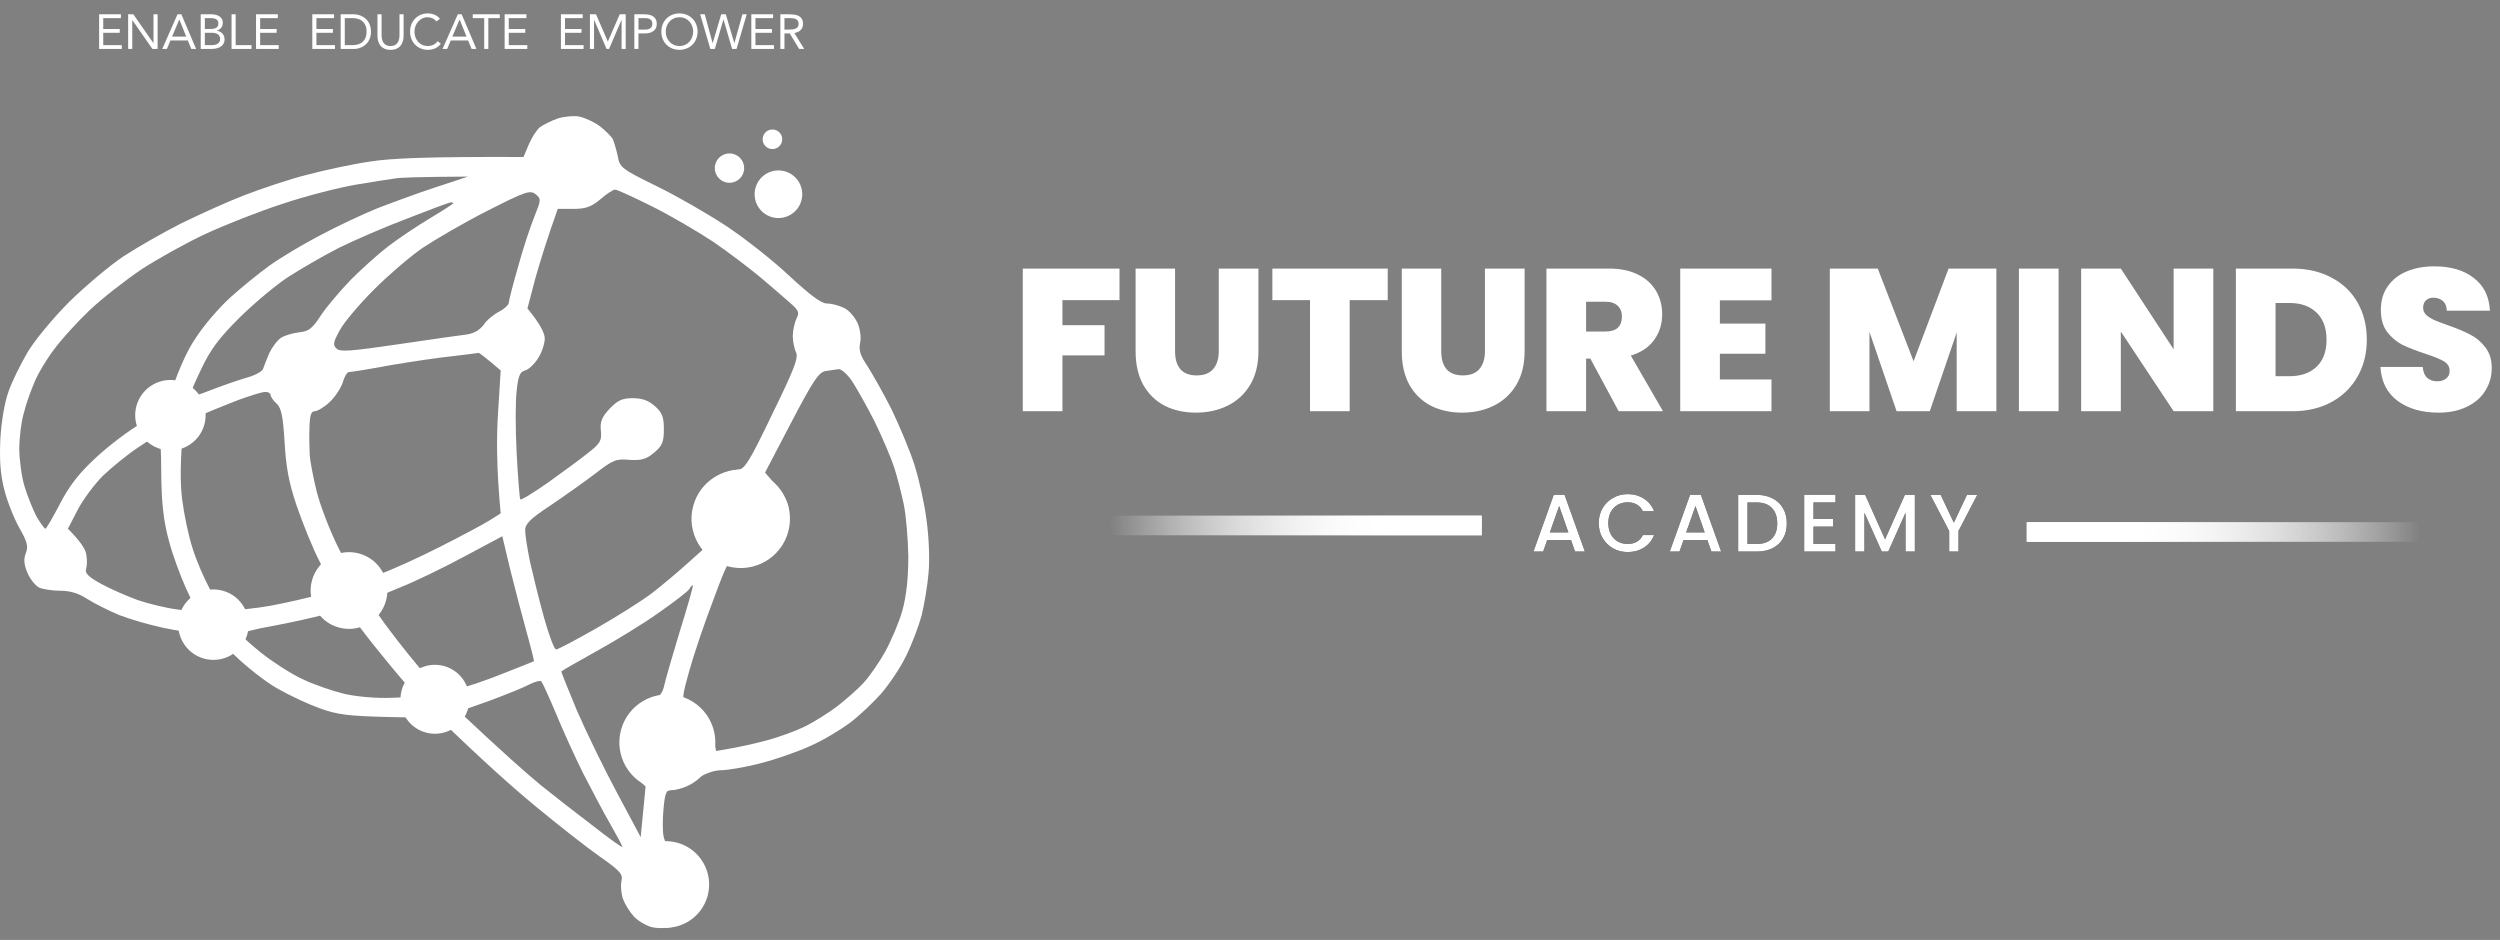
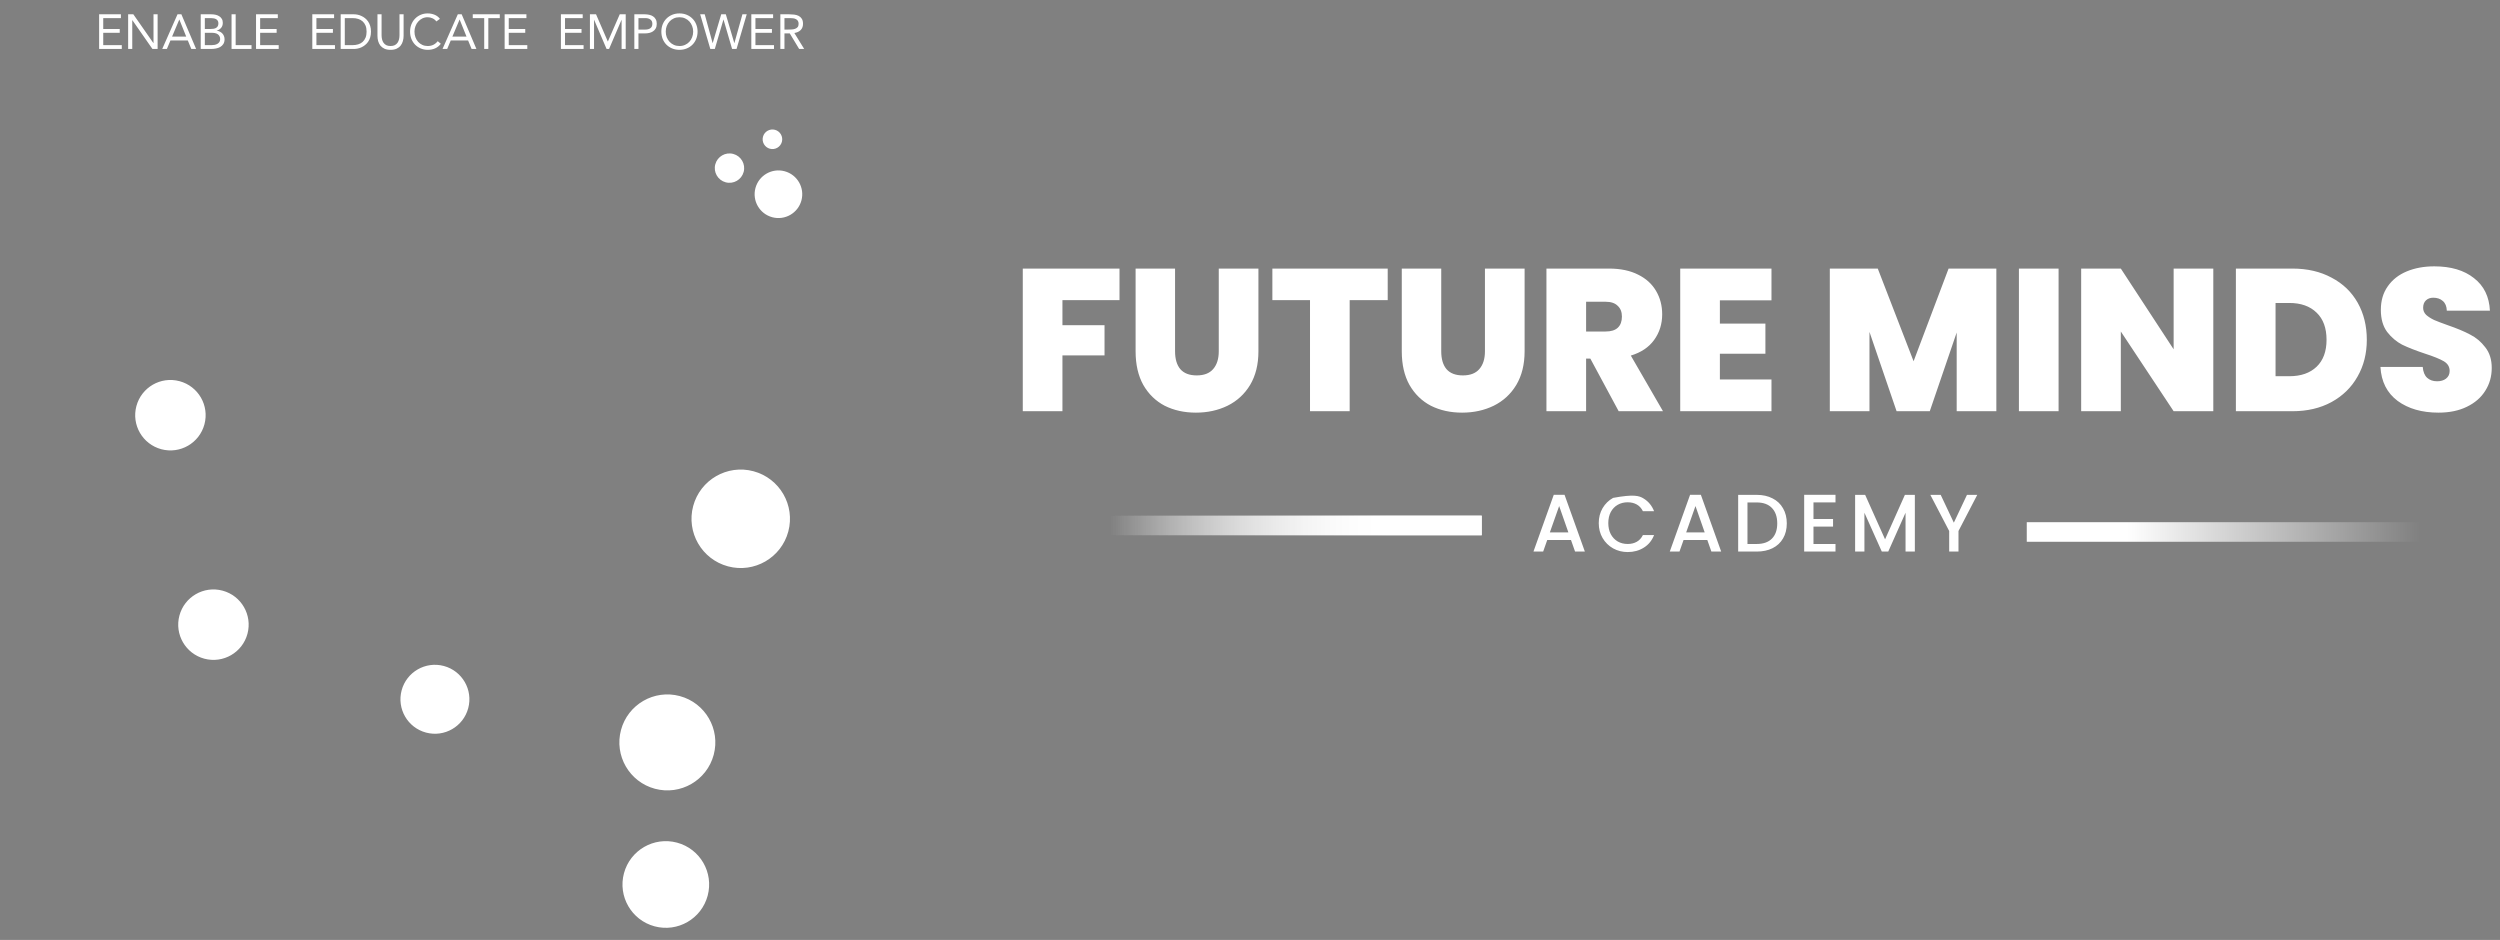
<svg xmlns="http://www.w3.org/2000/svg" width="766" height="288" viewBox="0 0 766 288" fill="none">
  <rect x="0" y="0" width="766" height="288" fill="#808080" stroke="none" />
  <path d="M30.372 4.38H37.047V5.55H31.632V8.88H36.687V10.05H31.632V13.83H37.317V15H30.372V4.38ZM39.264 4.38H40.854L47.004 13.2H47.034V4.38H48.294V15H46.704L40.554 6.18H40.524V15H39.264V4.38ZM54.389 4.38H55.574L60.089 15H58.619L57.539 12.39H52.229L51.134 15H49.709L54.389 4.38ZM54.959 6H54.929L52.724 11.22H57.059L54.959 6ZM61.5 4.38H64.74C65.18 4.38 65.61 4.425 66.03 4.515C66.45 4.605 66.825 4.755 67.155 4.965C67.485 5.165 67.75 5.43 67.95 5.76C68.16 6.09 68.265 6.5 68.265 6.99C68.265 7.61 68.095 8.125 67.755 8.535C67.425 8.935 66.975 9.22 66.405 9.39V9.42C66.745 9.45 67.06 9.54 67.35 9.69C67.65 9.83 67.905 10.015 68.115 10.245C68.335 10.475 68.505 10.745 68.625 11.055C68.745 11.355 68.805 11.68 68.805 12.03C68.805 12.62 68.68 13.105 68.43 13.485C68.19 13.865 67.87 14.17 67.47 14.4C67.08 14.62 66.635 14.775 66.135 14.865C65.645 14.955 65.155 15 64.665 15H61.5V4.38ZM62.76 8.88H64.5C64.8 8.88 65.09 8.86 65.37 8.82C65.66 8.78 65.92 8.7 66.15 8.58C66.38 8.45 66.565 8.275 66.705 8.055C66.845 7.825 66.915 7.525 66.915 7.155C66.915 6.825 66.85 6.56 66.72 6.36C66.59 6.15 66.415 5.985 66.195 5.865C65.985 5.745 65.74 5.665 65.46 5.625C65.19 5.575 64.915 5.55 64.635 5.55H62.76V8.88ZM62.76 13.83H64.89C65.2 13.83 65.505 13.8 65.805 13.74C66.115 13.67 66.39 13.565 66.63 13.425C66.88 13.275 67.08 13.085 67.23 12.855C67.38 12.615 67.455 12.325 67.455 11.985C67.455 11.615 67.38 11.305 67.23 11.055C67.09 10.805 66.9 10.605 66.66 10.455C66.43 10.305 66.16 10.2 65.85 10.14C65.55 10.08 65.24 10.05 64.92 10.05H62.76V13.83ZM70.948 4.38H72.208V13.83H77.068V15H70.948V4.38ZM78.448 4.38H85.123V5.55H79.708V8.88H84.763V10.05H79.708V13.83H85.393V15H78.448V4.38ZM95.69 4.38H102.365V5.55H96.95V8.88H102.005V10.05H96.95V13.83H102.635V15H95.69V4.38ZM104.386 4.38H108.466C108.816 4.38 109.186 4.42 109.576 4.5C109.966 4.58 110.351 4.71 110.731 4.89C111.121 5.06 111.491 5.285 111.841 5.565C112.201 5.845 112.516 6.185 112.786 6.585C113.056 6.975 113.271 7.43 113.431 7.95C113.591 8.46 113.671 9.04 113.671 9.69C113.671 10.34 113.591 10.925 113.431 11.445C113.271 11.955 113.056 12.41 112.786 12.81C112.516 13.2 112.201 13.535 111.841 13.815C111.491 14.095 111.121 14.325 110.731 14.505C110.351 14.675 109.966 14.8 109.576 14.88C109.186 14.96 108.816 15 108.466 15H104.386V4.38ZM105.646 13.83H108.046C108.656 13.83 109.221 13.75 109.741 13.59C110.261 13.43 110.711 13.185 111.091 12.855C111.471 12.515 111.771 12.085 111.991 11.565C112.211 11.045 112.321 10.42 112.321 9.69C112.321 8.96 112.211 8.335 111.991 7.815C111.771 7.295 111.471 6.87 111.091 6.54C110.711 6.2 110.261 5.95 109.741 5.79C109.221 5.63 108.656 5.55 108.046 5.55H105.646V13.83ZM123.664 10.95C123.664 11.53 123.589 12.08 123.439 12.6C123.299 13.12 123.069 13.58 122.749 13.98C122.439 14.37 122.029 14.685 121.519 14.925C121.009 15.155 120.389 15.27 119.659 15.27C118.929 15.27 118.309 15.155 117.799 14.925C117.289 14.685 116.874 14.37 116.554 13.98C116.244 13.58 116.014 13.12 115.864 12.6C115.724 12.08 115.654 11.53 115.654 10.95V4.38H116.914V10.77C116.914 11.2 116.959 11.615 117.049 12.015C117.139 12.415 117.289 12.77 117.499 13.08C117.709 13.39 117.989 13.64 118.339 13.83C118.689 14.01 119.129 14.1 119.659 14.1C120.189 14.1 120.629 14.01 120.979 13.83C121.329 13.64 121.609 13.39 121.819 13.08C122.029 12.77 122.179 12.415 122.269 12.015C122.359 11.615 122.404 11.2 122.404 10.77V4.38H123.664V10.95ZM133.701 6.57C133.381 6.14 132.986 5.82 132.516 5.61C132.046 5.39 131.556 5.28 131.046 5.28C130.456 5.28 129.911 5.4 129.411 5.64C128.921 5.88 128.496 6.205 128.136 6.615C127.776 7.015 127.496 7.485 127.296 8.025C127.096 8.555 126.996 9.11 126.996 9.69C126.996 10.31 127.096 10.89 127.296 11.43C127.496 11.96 127.771 12.425 128.121 12.825C128.481 13.215 128.906 13.525 129.396 13.755C129.896 13.985 130.446 14.1 131.046 14.1C131.696 14.1 132.276 13.975 132.786 13.725C133.296 13.465 133.741 13.095 134.121 12.615L135.066 13.41C134.586 14.05 134.006 14.52 133.326 14.82C132.656 15.12 131.896 15.27 131.046 15.27C130.286 15.27 129.576 15.13 128.916 14.85C128.256 14.57 127.681 14.185 127.191 13.695C126.711 13.195 126.331 12.605 126.051 11.925C125.781 11.245 125.646 10.5 125.646 9.69C125.646 8.91 125.776 8.18 126.036 7.5C126.306 6.82 126.681 6.23 127.161 5.73C127.641 5.23 128.211 4.835 128.871 4.545C129.531 4.255 130.256 4.11 131.046 4.11C131.766 4.11 132.456 4.24 133.116 4.5C133.786 4.76 134.346 5.185 134.796 5.775L133.701 6.57ZM140.272 4.38H141.457L145.972 15H144.502L143.422 12.39H138.112L137.017 15H135.592L140.272 4.38ZM140.842 6H140.812L138.607 11.22H142.942L140.842 6ZM153.132 5.55H149.622V15H148.362V5.55H144.852V4.38H153.132V5.55ZM154.62 4.38H161.295V5.55H155.88V8.88H160.935V10.05H155.88V13.83H161.565V15H154.62V4.38ZM171.862 4.38H178.537V5.55H173.122V8.88H178.177V10.05H173.122V13.83H178.807V15H171.862V4.38ZM180.753 4.38H182.628L186.228 12.705H186.258L189.888 4.38H191.718V15H190.458V6.09H190.428L186.618 15H185.853L182.043 6.09H182.013V15H180.753V4.38ZM194.362 4.38H197.512C198.002 4.38 198.467 4.43 198.907 4.53C199.357 4.62 199.752 4.78 200.092 5.01C200.442 5.23 200.717 5.53 200.917 5.91C201.127 6.28 201.232 6.74 201.232 7.29C201.232 7.87 201.122 8.35 200.902 8.73C200.682 9.11 200.397 9.41 200.047 9.63C199.707 9.85 199.332 10.005 198.922 10.095C198.512 10.185 198.122 10.23 197.752 10.23H195.622V15H194.362V4.38ZM195.622 9.06H197.752C198.382 9.06 198.892 8.92 199.282 8.64C199.682 8.35 199.882 7.905 199.882 7.305C199.882 6.705 199.682 6.265 199.282 5.985C198.892 5.695 198.382 5.55 197.752 5.55H195.622V9.06ZM208.188 15.27C207.378 15.27 206.633 15.13 205.953 14.85C205.283 14.57 204.698 14.185 204.198 13.695C203.708 13.195 203.323 12.605 203.043 11.925C202.773 11.235 202.638 10.49 202.638 9.69C202.638 8.89 202.773 8.15 203.043 7.47C203.323 6.78 203.708 6.19 204.198 5.7C204.698 5.2 205.283 4.81 205.953 4.53C206.633 4.25 207.378 4.11 208.188 4.11C208.998 4.11 209.738 4.25 210.408 4.53C211.088 4.81 211.673 5.2 212.163 5.7C212.663 6.19 213.048 6.78 213.318 7.47C213.598 8.15 213.738 8.89 213.738 9.69C213.738 10.49 213.598 11.235 213.318 11.925C213.048 12.605 212.663 13.195 212.163 13.695C211.673 14.185 211.088 14.57 210.408 14.85C209.738 15.13 208.998 15.27 208.188 15.27ZM208.188 14.1C208.808 14.1 209.373 13.985 209.883 13.755C210.403 13.525 210.848 13.21 211.218 12.81C211.588 12.41 211.873 11.945 212.073 11.415C212.283 10.875 212.388 10.3 212.388 9.69C212.388 9.08 212.283 8.51 212.073 7.98C211.873 7.44 211.588 6.97 211.218 6.57C210.848 6.17 210.403 5.855 209.883 5.625C209.373 5.395 208.808 5.28 208.188 5.28C207.568 5.28 206.998 5.395 206.478 5.625C205.968 5.855 205.528 6.17 205.158 6.57C204.788 6.97 204.498 7.44 204.288 7.98C204.088 8.51 203.988 9.08 203.988 9.69C203.988 10.3 204.088 10.875 204.288 11.415C204.498 11.945 204.788 12.41 205.158 12.81C205.528 13.21 205.968 13.525 206.478 13.755C206.998 13.985 207.568 14.1 208.188 14.1ZM214.533 4.38H215.928L218.343 13.2H218.373L220.983 4.38H222.393L224.988 13.2H225.018L227.478 4.38H228.798L225.678 15H224.313L221.688 6H221.658L219.018 15H217.638L214.533 4.38ZM230.206 4.38H236.881V5.55H231.466V8.88H236.521V10.05H231.466V13.83H237.151V15H230.206V4.38ZM239.098 4.38H241.813C242.323 4.38 242.828 4.41 243.328 4.47C243.838 4.53 244.293 4.66 244.693 4.86C245.093 5.06 245.418 5.355 245.668 5.745C245.918 6.125 246.043 6.645 246.043 7.305C246.043 8.085 245.808 8.715 245.338 9.195C244.868 9.675 244.218 9.98 243.388 10.11L246.403 15H244.858L241.978 10.23H240.358V15H239.098V4.38ZM240.358 9.06H241.483C241.833 9.06 242.193 9.05 242.563 9.03C242.943 9.01 243.288 8.945 243.598 8.835C243.918 8.725 244.178 8.555 244.378 8.325C244.588 8.085 244.693 7.745 244.693 7.305C244.693 6.925 244.618 6.62 244.468 6.39C244.318 6.16 244.118 5.985 243.868 5.865C243.628 5.735 243.353 5.65 243.043 5.61C242.743 5.57 242.438 5.55 242.128 5.55H240.358V9.06Z" fill="white" />
-   <path fill-rule="evenodd" clip-rule="evenodd" d="M183.708 38.6C181.908 37.3 179.008 36 177.408 35.7C175.808 35.4 172.808 35.7 170.908 36.3C168.908 37 166.508 38.2 165.408 39C164.408 39.8 162.908 42.2 162.008 44.3L160.408 48.1C130.108 48 119.808 48.5 113.408 49.5C107.908 50.3 99.108 52.2 93.908 53.6C88.708 54.9 80.108 57.8 74.908 59.8C69.708 61.8 60.908 65.8 55.408 68.5C49.908 71.3 42.008 75.8 37.908 78.5C33.808 81.2 26.308 87.5 21.308 92.4C16.308 97.4 10.508 104.4 8.408 108C6.308 111.6 3.608 117 2.608 120C1.408 123.3 0.408 129.2 0.108 134.5C-0.192 140.9 0.108 145.4 1.308 150C2.208 153.6 4.308 158.9 5.908 161.7C8.408 166.1 8.708 167.4 7.908 169.5C7.208 171.3 7.308 172.9 8.408 175.5C9.208 177.4 10.808 179.4 11.908 180C13.008 180.5 15.908 181 18.408 181C21.508 181 24.108 181.8 26.708 183.5C28.708 184.8 33.108 187 36.408 188.4C39.708 189.7 45.908 191.5 50.208 192.4C54.408 193.3 59.508 194 61.408 194C64.408 194 65.908 195 71.708 200.6C75.408 204.2 81.308 208.9 84.908 210.9C88.508 213 94.308 215.7 97.908 217C103.408 219 106.708 219.4 119.408 219.7L134.408 220C147.608 232.8 157.008 241.2 163.908 246.9C170.808 252.6 179.708 259.6 183.708 262.4C190.108 266.9 190.908 267.8 190.408 270C190.108 271.4 190.308 273.8 190.908 275.5C191.508 277.1 193.008 279.5 194.208 280.8C195.408 282.1 197.808 283.5 199.408 284C201.208 284.5 204.008 284.5 206.208 283.9C208.208 283.4 210.908 281.8 212.208 280.2C213.508 278.7 214.908 275.9 215.308 274C215.808 271.7 215.608 269.4 214.808 267.5C214.008 265.8 212.808 263.7 211.908 262.7C211.108 261.8 208.908 260.5 207.208 260C204.808 259.3 203.708 258.3 203.308 256.2C203.008 254.7 203.008 250.9 203.308 247.7C203.808 242.6 204.108 242 206.208 242C207.408 242 210.408 240.7 212.908 239C215.708 237.1 218.708 236 220.908 236C222.808 236 228.208 235.1 232.908 233.9C237.608 232.7 244.508 230.3 248.408 228.5C252.308 226.8 257.708 223.5 260.508 221.4C263.308 219.3 267.608 215.2 270.008 212.5C272.408 209.7 275.908 204.6 277.608 201C279.408 197.4 281.508 191.8 282.408 188.5C283.208 185.2 284.208 179.3 284.508 175.5C284.908 171.6 284.608 164.5 283.908 159.5C283.308 154.5 281.608 146.9 280.208 142.5C278.808 138.1 275.608 130.5 273.208 125.5C270.708 120.5 267.308 114.6 265.808 112.2C263.608 109 263.108 107.3 263.508 105.2C263.908 103.7 263.608 101 262.808 99.1C262.008 97.3 260.208 95.1 258.708 94.4C257.108 93.6 254.808 93 253.408 93C251.608 93 248.208 90.4 241.708 84.4C236.608 79.6 227.908 72.8 222.308 69.1C216.808 65.5 207.308 60 201.108 57C190.508 51.8 189.908 51.3 189.308 48C188.908 46.1 188.208 43.7 187.808 42.7C187.308 41.8 185.408 39.9 183.708 38.6ZM133.408 57.402L143.408 54.102C127.908 54.202 122.308 54.402 120.908 54.702C119.508 54.902 114.108 55.702 108.908 56.602C103.708 57.502 93.508 60.102 86.408 62.502C79.308 64.802 68.708 69.002 62.908 71.702C57.108 74.402 48.308 79.302 43.408 82.502C38.508 85.802 31.308 91.402 27.508 95.002C23.708 98.602 18.808 104.002 16.608 107.002C14.308 110.002 11.608 114.502 10.608 117.002C9.508 119.502 8.008 123.702 7.308 126.502C6.508 129.202 5.908 134.202 5.908 137.502C5.908 140.802 6.608 146.002 7.508 149.002C8.408 152.002 10.108 156.202 11.208 158.302C12.408 160.302 13.608 162.002 13.908 162.002C14.208 162.002 16.208 158.502 18.408 154.302C21.308 148.702 24.308 144.902 29.508 140.102C33.408 136.502 39.708 131.702 43.608 129.502L50.608 125.502C54.308 113.802 57.308 107.402 60.008 103.502C62.508 99.602 67.308 94.102 70.508 91.202C73.808 88.202 79.108 83.902 82.408 81.502C85.708 79.102 92.708 74.902 97.908 72.202C103.108 69.402 111.008 65.702 115.408 63.902C119.808 62.202 127.908 59.202 133.408 57.402ZM163.808 66.202C165.808 61.202 165.808 60.902 164.108 59.502C162.408 58.202 161.108 58.602 149.308 64.602C142.208 68.202 133.308 73.402 129.408 76.002C125.508 78.702 118.908 84.402 114.608 88.702C110.308 93.002 105.608 98.502 104.208 101.002C102.108 104.802 101.908 105.702 103.108 106.802C104.208 107.902 107.508 107.602 121.908 105.502C123.248 105.306 124.586 105.111 125.901 104.919C134.012 103.734 141.273 102.674 142.908 102.502C145.208 102.202 147.008 101.102 148.208 99.502C149.108 98.102 151.308 96.302 152.908 95.502C154.508 94.702 155.908 93.402 155.908 92.702C155.908 92.102 157.208 87.002 158.808 81.502C160.308 76.002 162.608 69.102 163.808 66.202ZM199.908 63.302C194.108 60.402 188.908 58.002 188.408 58.102C187.908 58.102 185.808 59.402 183.908 61.102C181.108 63.402 179.508 64.002 175.608 64.002H170.908C167.708 72.902 165.608 79.802 164.108 85.002L161.608 94.502C165.708 99.502 166.908 102.202 166.908 103.702C166.908 105.302 166.008 108.002 164.908 109.702C163.808 111.502 162.008 113.202 160.908 113.502C159.308 113.902 158.808 115.102 158.308 119.702C157.908 122.902 157.908 131.602 158.308 139.002C158.708 146.402 159.208 152.702 159.408 153.002C159.708 153.302 163.408 151.002 167.708 148.002C171.908 145.002 177.408 141.002 179.908 139.002C183.908 135.902 184.408 135.102 184.108 132.002C183.808 129.202 184.408 127.802 186.808 125.202C189.308 122.602 190.708 122.002 193.908 122.002C196.708 122.002 198.708 122.702 200.608 124.402C202.908 126.402 203.408 127.702 203.408 131.502C203.408 135.502 202.908 136.602 200.408 138.702C198.008 140.702 196.608 141.102 192.908 140.902C188.808 140.502 187.808 140.902 182.408 145.102C179.108 147.602 172.908 152.002 168.608 154.902C162.408 159.002 160.908 160.502 160.908 162.502C160.908 163.902 161.608 168.302 162.408 172.202C163.308 176.202 165.208 183.902 166.708 189.302C168.208 194.602 169.808 199.002 170.408 199.002C170.908 199.002 176.608 196.002 182.908 192.402C189.208 188.802 196.808 184.002 199.808 181.702C202.808 179.402 207.908 175.102 211.108 172.202L216.908 167.002C214.308 161.702 213.808 159.002 214.108 156.502C214.308 154.302 215.608 151.102 216.908 149.302C218.308 147.602 220.408 145.702 221.608 145.102C222.908 144.502 224.908 144.002 226.108 143.902C228.108 143.902 229.708 141.302 236.608 126.902C243.308 113.202 244.708 109.602 243.908 108.002C243.408 106.902 242.908 104.602 242.908 103.002C242.908 101.402 243.408 99.002 244.008 97.702C245.008 95.802 244.708 95.102 242.308 93.002C242.134 92.849 241.929 92.67 241.698 92.467C239.801 90.805 236.116 87.575 232.908 84.902C229.308 81.902 222.808 77.002 218.408 74.002C214.008 71.102 205.708 66.202 199.908 63.302ZM138.908 62.202C138.908 62.102 138.608 62.002 138.108 62.002C137.708 62.002 131.808 64.202 124.908 66.902C118.008 69.502 108.608 73.602 103.908 75.902C99.208 78.302 92.308 82.302 88.408 84.802C84.508 87.302 77.808 93.002 73.308 97.402C67.008 103.702 64.408 107.202 61.608 113.202C59.508 117.502 58.008 121.202 58.108 121.502C58.308 121.802 61.108 120.902 64.408 119.602C67.708 118.302 72.608 116.602 75.308 115.802C78.008 115.102 80.408 113.802 80.608 113.002C80.645 112.904 80.689 112.786 80.739 112.65C81.103 111.672 81.806 109.782 82.508 108.202C83.308 106.502 84.908 104.302 86.108 103.502C87.408 102.702 89.908 102.002 91.808 101.802C94.608 101.502 95.708 100.702 98.408 96.502C100.308 93.702 104.408 88.902 107.608 85.602C110.808 82.402 115.908 77.802 118.908 75.502C121.908 73.202 127.708 69.302 131.708 66.902C135.708 64.502 139.008 62.402 138.908 62.202ZM152.608 126.502L153.408 113.502C148.408 109.202 146.808 108.102 146.608 108.102C146.528 108.181 144.276 108.453 141.282 108.814C140.53 108.905 139.731 109.001 138.908 109.102C134.808 109.502 126.108 110.802 119.608 111.902C113.208 113.102 107.508 114.002 106.908 114.002C106.308 114.002 105.508 115.502 105.008 117.202C104.408 119.002 102.608 121.702 101.008 123.202C99.308 124.802 97.208 126.002 96.408 126.002C95.308 126.002 94.908 127.302 94.808 131.202C94.708 134.102 94.808 137.902 94.908 139.502C95.008 141.102 95.908 146.102 97.008 150.502C98.108 154.902 101.108 162.702 103.708 167.902C106.308 173.102 108.808 177.502 109.408 177.702C110.008 177.902 113.308 177.002 116.908 175.702C120.508 174.402 128.608 170.702 134.908 167.502C141.208 164.302 148.008 160.702 149.908 159.502L153.408 157.302C152.108 143.502 152.108 133.702 152.608 126.502ZM261.008 116.702C259.608 114.602 257.708 113.002 256.908 113.102C256.475 113.156 255.749 113.268 254.952 113.392C254.277 113.497 253.55 113.61 252.908 113.702C250.808 114.102 249.108 116.702 242.408 129.502L234.408 144.802C239.408 150.402 241.208 153.502 241.508 155.202C241.808 157.002 241.608 160.202 241.008 162.202C240.408 164.302 238.708 166.902 237.208 168.002C235.608 169.202 232.808 170.502 230.908 171.002C229.008 171.502 226.508 171.702 225.408 171.402C223.608 170.902 222.808 172.302 218.608 183.702C215.908 190.702 212.608 200.502 211.208 205.502C209.108 212.902 208.908 214.602 210.008 214.902C210.808 215.102 212.808 216.702 214.608 218.402C216.608 220.402 218.008 223.002 218.608 225.802L219.408 230.102C225.608 229.102 230.708 228.002 234.708 226.902C238.608 225.902 244.008 223.902 246.608 222.602C249.308 221.302 253.708 218.502 256.408 216.502C259.108 214.402 262.908 211.102 264.708 209.102C266.508 207.102 269.508 202.802 271.308 199.502C273.108 196.202 275.508 190.602 276.508 187.002C277.708 182.602 278.308 177.202 278.308 170.502C278.208 165.002 277.608 157.802 276.908 154.502C276.208 151.202 274.908 146.002 273.908 143.002C272.908 140.002 270.208 133.702 267.908 129.002C265.508 124.302 262.408 118.802 261.008 116.702ZM82.908 121.002C82.908 120.502 82.108 120.002 81.108 120.102H81.208C80.208 120.102 76.508 121.302 72.908 122.602C69.308 124.002 64.108 126.102 61.308 127.302L56.308 129.502C55.108 141.302 55.208 148.102 55.808 153.002C56.408 157.702 57.808 164.402 59.008 168.002C60.108 171.602 62.508 177.202 64.308 180.502C67.208 185.802 68.008 186.502 71.008 186.802C72.908 187.002 78.208 186.402 82.908 185.602C87.608 184.702 93.808 183.302 96.708 182.502C99.508 181.702 101.908 180.802 101.908 180.502C101.908 180.202 100.108 176.502 98.008 172.202C95.808 168.002 92.708 160.202 90.908 155.002C88.508 147.902 87.608 143.002 87.208 135.502C86.708 127.502 86.208 125.102 84.808 123.702C83.708 122.802 82.908 121.502 82.908 121.002ZM49.408 145.302C49.408 138.502 49.108 133.002 48.808 133.002C48.508 133.002 45.608 134.902 42.308 137.102C39.008 139.302 34.208 143.202 31.508 145.802C28.908 148.402 25.408 153.102 23.808 156.202L20.808 162.002C24.708 165.902 26.108 168.202 26.408 169.702C26.708 171.302 26.708 173.302 26.408 174.202C25.908 175.602 27.008 176.702 31.008 178.902C33.908 180.502 39.008 182.702 42.308 183.902C45.608 185.002 50.908 186.302 54.108 186.702C57.308 187.202 60.008 187.402 60.108 187.302C60.208 187.102 58.808 184.002 57.008 180.302C55.308 176.502 52.808 169.902 51.708 165.502C50.108 159.602 49.508 154.202 49.408 145.302ZM156.308 174.402L153.908 164.302L142.108 170.602C135.608 174.102 126.708 178.402 122.308 180.102C117.908 181.902 114.008 183.602 113.608 183.902C113.208 184.202 115.708 188.302 119.308 193.002C122.808 197.702 127.908 204.002 130.608 207.002L135.608 212.502C143.108 210.502 149.408 208.302 154.308 206.302C159.208 204.402 163.408 202.702 163.608 202.602C163.708 202.602 162.708 198.502 161.308 193.502C159.908 188.502 157.708 180.002 156.308 174.402ZM208.208 193.702C210.608 186.102 212.408 179.602 212.308 179.402C212.208 179.202 211.608 179.702 211.108 180.602C210.508 181.402 206.208 184.702 201.608 187.902C197.108 191.102 188.608 196.302 182.808 199.502C177.008 202.702 172.208 205.502 172.008 205.702C171.908 205.902 174.108 211.302 176.808 217.802C179.608 224.202 185.108 235.602 189.108 243.002L196.308 256.502L197.808 241.002C192.308 235.602 190.908 233.202 190.408 230.502C189.908 227.402 190.208 225.602 192.008 222.002C193.708 218.802 195.408 217.002 198.508 215.502C201.608 214.002 202.808 212.802 203.408 210.502C203.708 208.902 205.908 201.302 208.208 193.702ZM108.608 189.902L106.008 186.302L99.708 188.202C96.208 189.202 88.908 190.802 83.508 191.802C78.208 192.702 73.808 193.902 73.808 194.302C73.808 194.702 76.608 197.302 80.008 200.002C83.508 202.802 89.108 206.402 92.508 208.002C96.008 209.702 101.808 211.702 105.508 212.602C109.508 213.502 115.508 214.002 120.008 213.802L127.808 213.502C123.008 208.102 119.308 203.602 116.408 200.002C113.508 196.502 110.008 191.902 108.608 189.902ZM170.308 218.502C168.208 213.502 166.208 209.202 165.908 208.802C165.508 208.402 163.808 208.902 162.208 209.702C160.608 210.602 155.108 212.802 150.008 214.702L140.708 218.002C154.308 230.802 161.608 237.202 165.608 240.502C169.708 243.802 177.008 249.502 181.908 253.202C186.708 257.002 190.708 259.802 190.708 259.502C190.708 259.202 189.108 256.202 187.108 252.702C185.108 249.302 181.408 242.202 178.708 237.002C176.108 231.802 172.308 223.402 170.308 218.502Z" fill="white" />
  <path d="M343.016 82.29V91.962H325.532V99.65H338.428V108.888H325.532V126H313.38V82.29H343.016ZM360.038 82.29V107.648C360.038 110.004 360.575 111.823 361.65 113.104C362.766 114.385 364.44 115.026 366.672 115.026C368.904 115.026 370.578 114.385 371.694 113.104C372.851 111.781 373.43 109.963 373.43 107.648V82.29H385.582V107.648C385.582 111.657 384.735 115.088 383.04 117.94C381.345 120.751 379.031 122.879 376.096 124.326C373.203 125.731 369.979 126.434 366.424 126.434C362.869 126.434 359.687 125.731 356.876 124.326C354.107 122.879 351.916 120.751 350.304 117.94C348.733 115.129 347.948 111.699 347.948 107.648V82.29H360.038ZM425.195 82.29V91.962H413.539V126H401.387V91.962H389.855V82.29H425.195ZM441.595 82.29V107.648C441.595 110.004 442.132 111.823 443.207 113.104C444.323 114.385 445.997 115.026 448.229 115.026C450.461 115.026 452.135 114.385 453.251 113.104C454.408 111.781 454.987 109.963 454.987 107.648V82.29H467.139V107.648C467.139 111.657 466.291 115.088 464.597 117.94C462.902 120.751 460.587 122.879 457.653 124.326C454.759 125.731 451.535 126.434 447.981 126.434C444.426 126.434 441.243 125.731 438.433 124.326C435.663 122.879 433.473 120.751 431.861 117.94C430.29 115.129 429.505 111.699 429.505 107.648V82.29H441.595ZM495.963 126L487.283 109.88H485.981V126H473.829V82.29H492.987C496.501 82.29 499.477 82.91 501.915 84.15C504.354 85.349 506.193 87.023 507.433 89.172C508.673 91.28 509.293 93.657 509.293 96.302C509.293 99.278 508.467 101.903 506.813 104.176C505.201 106.408 502.825 107.999 499.683 108.95L509.541 126H495.963ZM485.981 101.572H491.995C493.649 101.572 494.889 101.179 495.715 100.394C496.542 99.609 496.955 98.472 496.955 96.984C496.955 95.579 496.521 94.483 495.653 93.698C494.827 92.871 493.607 92.458 491.995 92.458H485.981V101.572ZM526.972 92.024V99.154H540.922V108.392H526.972V116.266H542.782V126H514.82V82.29H542.782V92.024H526.972ZM611.68 82.29V126H599.528V101.882L591.282 126H581.114L572.806 101.696V126H560.654V82.29H575.348L586.322 110.686L597.048 82.29H611.68ZM630.749 82.29V126H618.597V82.29H630.749ZM678.155 126H666.003L649.821 101.572V126H637.669V82.29H649.821L666.003 107.028V82.29H678.155V126ZM702.375 82.29C706.963 82.29 710.973 83.22 714.403 85.08C717.875 86.899 720.541 89.461 722.401 92.768C724.261 96.075 725.191 99.857 725.191 104.114C725.191 108.33 724.241 112.091 722.339 115.398C720.479 118.705 717.813 121.309 714.341 123.21C710.911 125.07 706.922 126 702.375 126H685.077V82.29H702.375ZM701.445 115.274C705 115.274 707.79 114.303 709.815 112.36C711.841 110.417 712.853 107.669 712.853 104.114C712.853 100.518 711.841 97.749 709.815 95.806C707.79 93.822 705 92.83 701.445 92.83H697.229V115.274H701.445ZM747.161 126.434C742.077 126.434 737.903 125.235 734.637 122.838C731.372 120.399 729.615 116.927 729.367 112.422H742.325C742.449 113.951 742.904 115.067 743.689 115.77C744.475 116.473 745.487 116.824 746.727 116.824C747.843 116.824 748.753 116.555 749.455 116.018C750.199 115.439 750.571 114.654 750.571 113.662C750.571 112.381 749.972 111.389 748.773 110.686C747.575 109.983 745.632 109.198 742.945 108.33C740.093 107.379 737.779 106.47 736.001 105.602C734.265 104.693 732.736 103.391 731.413 101.696C730.132 99.96 729.491 97.707 729.491 94.938C729.491 92.127 730.194 89.73 731.599 87.746C733.005 85.721 734.947 84.191 737.427 83.158C739.907 82.125 742.718 81.608 745.859 81.608C750.943 81.608 754.994 82.807 758.011 85.204C761.07 87.56 762.703 90.887 762.909 95.186H749.703C749.662 93.863 749.249 92.871 748.463 92.21C747.719 91.549 746.748 91.218 745.549 91.218C744.64 91.218 743.896 91.487 743.317 92.024C742.739 92.561 742.449 93.326 742.449 94.318C742.449 95.145 742.759 95.868 743.379 96.488C744.041 97.067 744.847 97.583 745.797 98.038C746.748 98.451 748.153 98.989 750.013 99.65C752.783 100.601 755.056 101.551 756.833 102.502C758.652 103.411 760.202 104.713 761.483 106.408C762.806 108.061 763.467 110.169 763.467 112.732C763.467 115.336 762.806 117.671 761.483 119.738C760.202 121.805 758.321 123.437 755.841 124.636C753.403 125.835 750.509 126.434 747.161 126.434Z" fill="white" />
-   <path d="M481.35 165.45H474.075L472.825 169H469.85L476.075 151.6H479.375L485.6 169H482.6L481.35 165.45ZM480.55 163.125L477.725 155.05L474.875 163.125H480.55ZM489.857 160.275C489.857 158.575 490.248 157.05 491.032 155.7C491.832 154.35 492.907 153.3 494.257 152.55C495.623 151.783 497.115 151.4 498.732 151.4C500.582 151.4 502.223 151.858 503.657 152.775C505.107 153.675 506.157 154.958 506.807 156.625H503.382C502.932 155.708 502.307 155.025 501.507 154.575C500.707 154.125 499.782 153.9 498.732 153.9C497.582 153.9 496.557 154.158 495.657 154.675C494.757 155.192 494.048 155.933 493.532 156.9C493.032 157.867 492.782 158.992 492.782 160.275C492.782 161.558 493.032 162.683 493.532 163.65C494.048 164.617 494.757 165.367 495.657 165.9C496.557 166.417 497.582 166.675 498.732 166.675C499.782 166.675 500.707 166.45 501.507 166C502.307 165.55 502.932 164.867 503.382 163.95H506.807C506.157 165.617 505.107 166.9 503.657 167.8C502.223 168.7 500.582 169.15 498.732 169.15C497.098 169.15 495.607 168.775 494.257 168.025C492.907 167.258 491.832 166.2 491.032 164.85C490.248 163.5 489.857 161.975 489.857 160.275ZM523.118 165.45H515.843L514.593 169H511.618L517.843 151.6H521.143L527.368 169H524.368L523.118 165.45ZM522.318 163.125L519.493 155.05L516.643 163.125H522.318ZM538.249 151.625C540.099 151.625 541.716 151.983 543.099 152.7C544.499 153.4 545.574 154.417 546.324 155.75C547.091 157.067 547.474 158.608 547.474 160.375C547.474 162.142 547.091 163.675 546.324 164.975C545.574 166.275 544.499 167.275 543.099 167.975C541.716 168.658 540.099 169 538.249 169H532.574V151.625H538.249ZM538.249 166.675C540.283 166.675 541.841 166.125 542.924 165.025C544.008 163.925 544.549 162.375 544.549 160.375C544.549 158.358 544.008 156.783 542.924 155.65C541.841 154.517 540.283 153.95 538.249 153.95H535.424V166.675H538.249ZM555.649 153.925V159.025H561.649V161.35H555.649V166.675H562.399V169H552.799V151.6H562.399V153.925H555.649ZM586.709 151.625V169H583.859V157.1L578.559 169H576.584L571.259 157.1V169H568.409V151.625H571.484L577.584 165.25L583.659 151.625H586.709ZM605.83 151.625L600.08 162.7V169H597.23V162.7L591.455 151.625H594.63L598.655 160.15L602.68 151.625H605.83Z" fill="black" />
-   <path d="M481.35 165.45H474.075L472.825 169H469.85L476.075 151.6H479.375L485.6 169H482.6L481.35 165.45ZM480.55 163.125L477.725 155.05L474.875 163.125H480.55ZM489.857 160.275C489.857 158.575 490.248 157.05 491.032 155.7C491.832 154.35 492.907 153.3 494.257 152.55C495.623 151.783 497.115 151.4 498.732 151.4C500.582 151.4 502.223 151.858 503.657 152.775C505.107 153.675 506.157 154.958 506.807 156.625H503.382C502.932 155.708 502.307 155.025 501.507 154.575C500.707 154.125 499.782 153.9 498.732 153.9C497.582 153.9 496.557 154.158 495.657 154.675C494.757 155.192 494.048 155.933 493.532 156.9C493.032 157.867 492.782 158.992 492.782 160.275C492.782 161.558 493.032 162.683 493.532 163.65C494.048 164.617 494.757 165.367 495.657 165.9C496.557 166.417 497.582 166.675 498.732 166.675C499.782 166.675 500.707 166.45 501.507 166C502.307 165.55 502.932 164.867 503.382 163.95H506.807C506.157 165.617 505.107 166.9 503.657 167.8C502.223 168.7 500.582 169.15 498.732 169.15C497.098 169.15 495.607 168.775 494.257 168.025C492.907 167.258 491.832 166.2 491.032 164.85C490.248 163.5 489.857 161.975 489.857 160.275ZM523.118 165.45H515.843L514.593 169H511.618L517.843 151.6H521.143L527.368 169H524.368L523.118 165.45ZM522.318 163.125L519.493 155.05L516.643 163.125H522.318ZM538.249 151.625C540.099 151.625 541.716 151.983 543.099 152.7C544.499 153.4 545.574 154.417 546.324 155.75C547.091 157.067 547.474 158.608 547.474 160.375C547.474 162.142 547.091 163.675 546.324 164.975C545.574 166.275 544.499 167.275 543.099 167.975C541.716 168.658 540.099 169 538.249 169H532.574V151.625H538.249ZM538.249 166.675C540.283 166.675 541.841 166.125 542.924 165.025C544.008 163.925 544.549 162.375 544.549 160.375C544.549 158.358 544.008 156.783 542.924 155.65C541.841 154.517 540.283 153.95 538.249 153.95H535.424V166.675H538.249ZM555.649 153.925V159.025H561.649V161.35H555.649V166.675H562.399V169H552.799V151.6H562.399V153.925H555.649ZM586.709 151.625V169H583.859V157.1L578.559 169H576.584L571.259 157.1V169H568.409V151.625H571.484L577.584 165.25L583.659 151.625H586.709ZM605.83 151.625L600.08 162.7V169H597.23V162.7L591.455 151.625H594.63L598.655 160.15L602.68 151.625H605.83Z" fill="white" />
+   <path d="M481.35 165.45H474.075L472.825 169H469.85L476.075 151.6H479.375L485.6 169H482.6L481.35 165.45ZM480.55 163.125L477.725 155.05L474.875 163.125H480.55ZM489.857 160.275C489.857 158.575 490.248 157.05 491.032 155.7C491.832 154.35 492.907 153.3 494.257 152.55C500.582 151.4 502.223 151.858 503.657 152.775C505.107 153.675 506.157 154.958 506.807 156.625H503.382C502.932 155.708 502.307 155.025 501.507 154.575C500.707 154.125 499.782 153.9 498.732 153.9C497.582 153.9 496.557 154.158 495.657 154.675C494.757 155.192 494.048 155.933 493.532 156.9C493.032 157.867 492.782 158.992 492.782 160.275C492.782 161.558 493.032 162.683 493.532 163.65C494.048 164.617 494.757 165.367 495.657 165.9C496.557 166.417 497.582 166.675 498.732 166.675C499.782 166.675 500.707 166.45 501.507 166C502.307 165.55 502.932 164.867 503.382 163.95H506.807C506.157 165.617 505.107 166.9 503.657 167.8C502.223 168.7 500.582 169.15 498.732 169.15C497.098 169.15 495.607 168.775 494.257 168.025C492.907 167.258 491.832 166.2 491.032 164.85C490.248 163.5 489.857 161.975 489.857 160.275ZM523.118 165.45H515.843L514.593 169H511.618L517.843 151.6H521.143L527.368 169H524.368L523.118 165.45ZM522.318 163.125L519.493 155.05L516.643 163.125H522.318ZM538.249 151.625C540.099 151.625 541.716 151.983 543.099 152.7C544.499 153.4 545.574 154.417 546.324 155.75C547.091 157.067 547.474 158.608 547.474 160.375C547.474 162.142 547.091 163.675 546.324 164.975C545.574 166.275 544.499 167.275 543.099 167.975C541.716 168.658 540.099 169 538.249 169H532.574V151.625H538.249ZM538.249 166.675C540.283 166.675 541.841 166.125 542.924 165.025C544.008 163.925 544.549 162.375 544.549 160.375C544.549 158.358 544.008 156.783 542.924 155.65C541.841 154.517 540.283 153.95 538.249 153.95H535.424V166.675H538.249ZM555.649 153.925V159.025H561.649V161.35H555.649V166.675H562.399V169H552.799V151.6H562.399V153.925H555.649ZM586.709 151.625V169H583.859V157.1L578.559 169H576.584L571.259 157.1V169H568.409V151.625H571.484L577.584 165.25L583.659 151.625H586.709ZM605.83 151.625L600.08 162.7V169H597.23V162.7L591.455 151.625H594.63L598.655 160.15L602.68 151.625H605.83Z" fill="white" />
  <line x1="317" y1="161" x2="454" y2="161" stroke="url(#paint0_linear_328_2)" stroke-width="6" />
  <line x1="317" y1="161" x2="454" y2="161" stroke="url(#paint1_linear_328_2)" stroke-width="6" />
-   <line x1="766" y1="163" x2="621" y2="163" stroke="url(#paint2_linear_328_2)" stroke-width="6" />
  <line x1="766" y1="163" x2="621" y2="163" stroke="url(#paint3_linear_328_2)" stroke-width="6" />
  <circle cx="223.512" cy="51.511" r="4.5" transform="rotate(15 223.512 51.511)" fill="white" />
  <circle cx="238.513" cy="59.514" r="7.296" transform="rotate(15 238.513 59.514)" fill="white" />
  <circle cx="236.674" cy="42.674" r="3" transform="rotate(15 236.674 42.674)" fill="white" />
  <circle cx="226.962" cy="158.96" r="15.085" transform="rotate(15 226.962 158.96)" fill="white" />
  <circle cx="204.476" cy="227.475" r="14.702" transform="rotate(15 204.476 227.475)" fill="white" />
  <circle cx="204.005" cy="271.006" r="13.276" transform="rotate(15 204.005 271.006)" fill="white" />
  <circle cx="133.261" cy="214.259" r="10.562" transform="rotate(15 133.261 214.259)" fill="white" />
-   <circle cx="106.935" cy="180.934" r="11.757" transform="rotate(15 106.935 180.934)" fill="white" />
  <circle cx="65.399" cy="191.398" r="10.792" transform="rotate(15 65.399 191.398)" fill="white" />
  <circle cx="52.217" cy="127.218" r="10.792" transform="rotate(15 52.217 127.218)" fill="white" />
  <defs>
    <linearGradient id="paint0_linear_328_2" x1="425.312" y1="165" x2="312.316" y2="165" gradientUnits="userSpaceOnUse">
      <stop stop-color="white" />
      <stop offset="0.755" stop-color="white" stop-opacity="0" />
    </linearGradient>
    <linearGradient id="paint1_linear_328_2" x1="425.312" y1="165" x2="312.316" y2="165" gradientUnits="userSpaceOnUse">
      <stop stop-color="white" />
      <stop offset="0.755" stop-color="white" stop-opacity="0" />
    </linearGradient>
    <linearGradient id="paint2_linear_328_2" x1="651.363" y1="159" x2="770.957" y2="159" gradientUnits="userSpaceOnUse">
      <stop stop-color="white" />
      <stop offset="0.755" stop-color="white" stop-opacity="0" />
    </linearGradient>
    <linearGradient id="paint3_linear_328_2" x1="651.363" y1="159" x2="770.957" y2="159" gradientUnits="userSpaceOnUse">
      <stop stop-color="white" />
      <stop offset="0.755" stop-color="white" stop-opacity="0" />
    </linearGradient>
  </defs>
</svg>